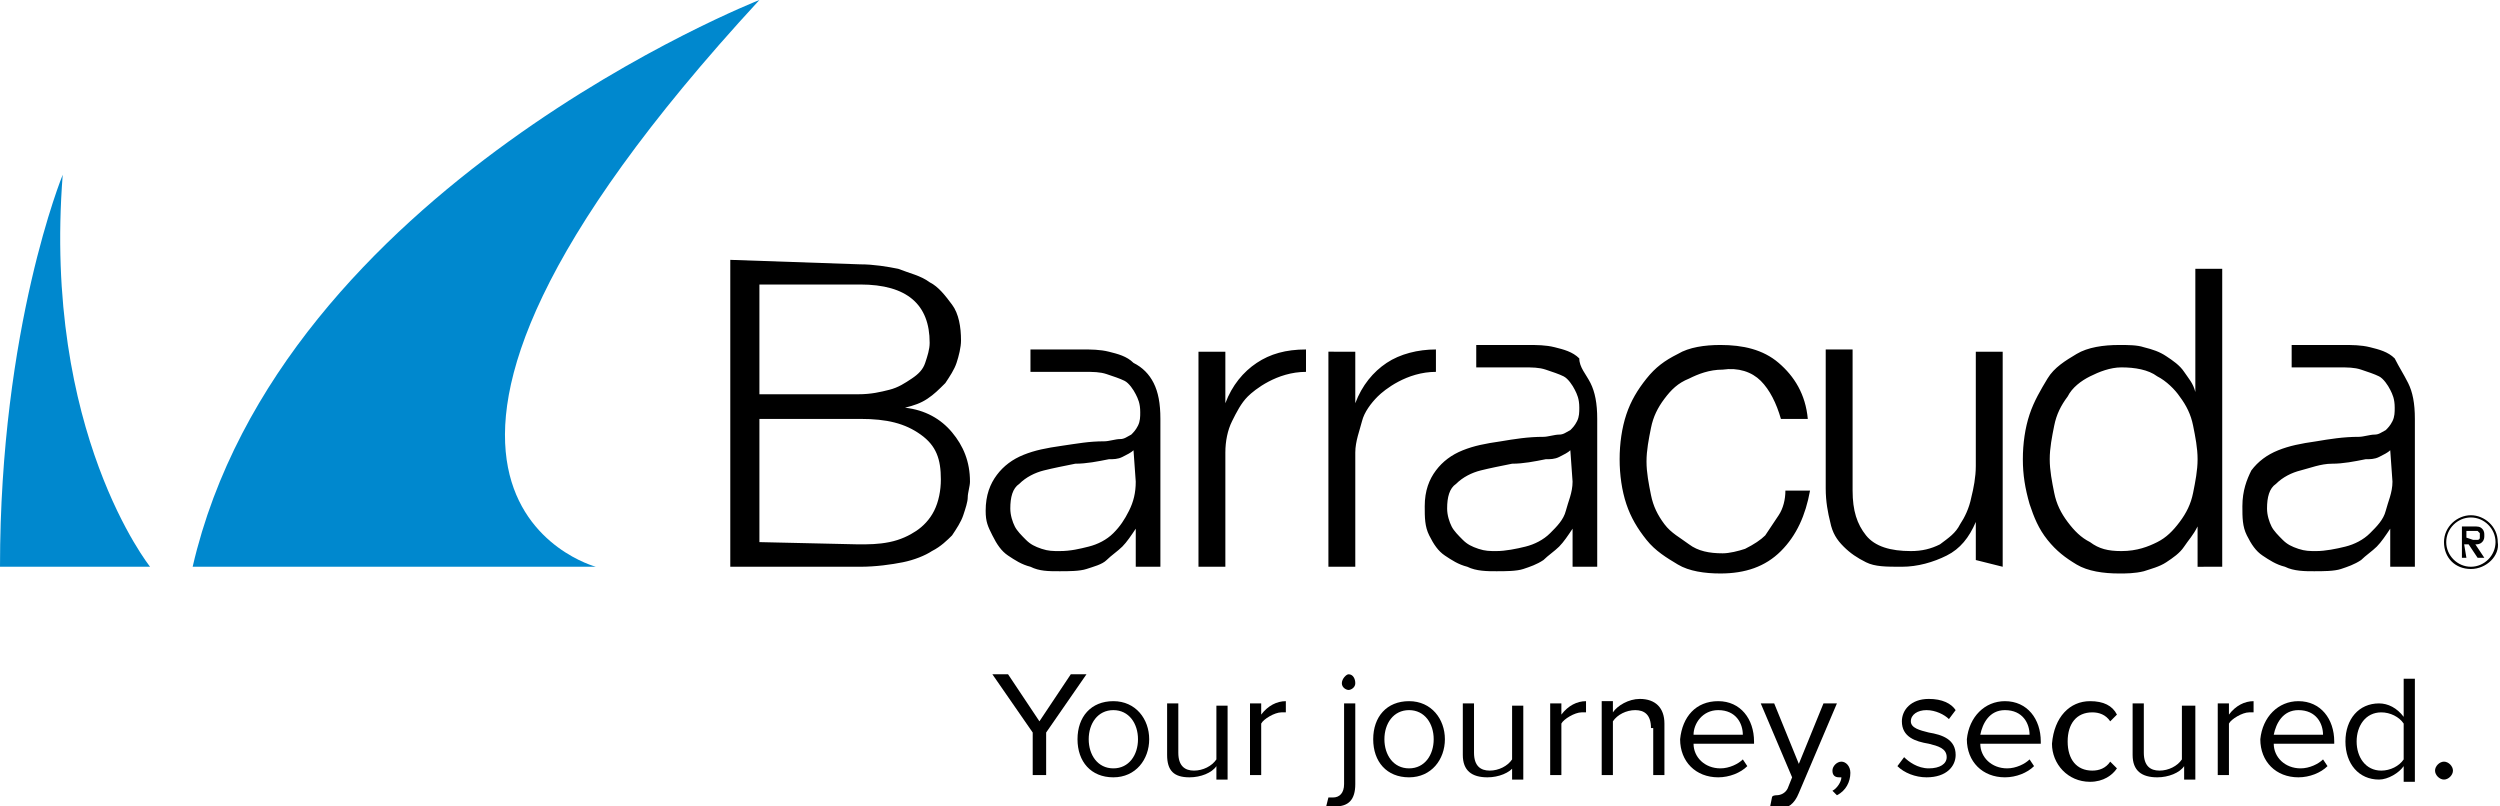
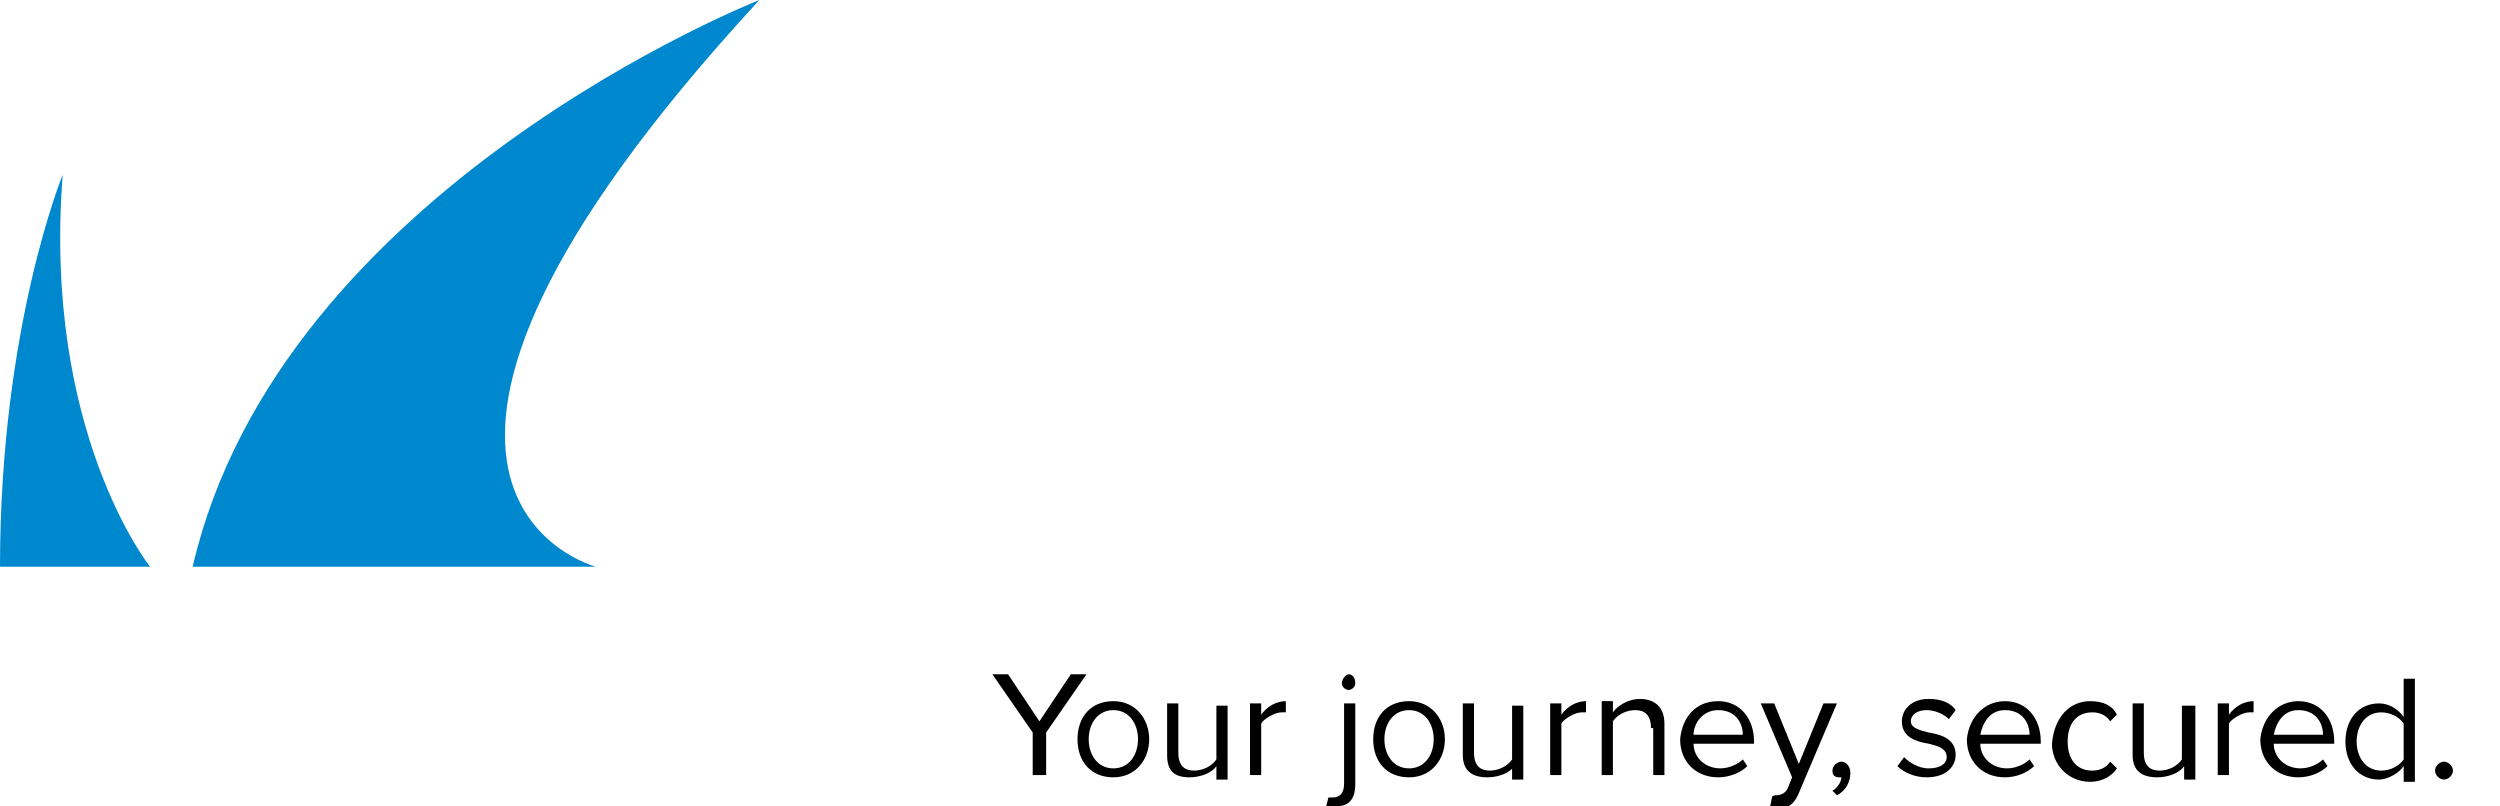
<svg xmlns="http://www.w3.org/2000/svg" id="Layer_1" x="0px" y="0px" viewBox="0 0 111.6 36" style="enable-background:new 0 0 111.6 36;" xml:space="preserve">
  <style type="text/css">	.st0{fill:#0088CE;}</style>
  <path class="st0" d="M6.7,25.3H0C0,14.6,2.8,7.8,2.8,7.8C1.9,19.3,6.7,25.3,6.7,25.3z" />
  <path class="st0" d="M33.9,0c0,0-21.4,8.4-25.3,25.3h18C26.6,25.3,13.7,21.9,33.9,0z" />
-   <path d="M60.5,15.7V18h0c0.3-0.8,0.8-1.4,1.4-1.8c0.6-0.4,1.4-0.6,2.2-0.6v1c-1.3,0-2.3,0.8-2.6,1.1c-0.3,0.3-0.6,0.7-0.7,1.1 s-0.3,0.9-0.3,1.4v5.1h-1.2v-9.6H60.5z M53.5,15.7v9.6h1.2v-5.1c0-0.5,0.1-1,0.3-1.4c0.2-0.4,0.4-0.8,0.7-1.1 c0.3-0.3,1.3-1.1,2.6-1.1v-1c-0.9,0-1.6,0.2-2.2,0.6c-0.6,0.4-1.1,1-1.4,1.8h0v-2.3H53.5z M78.6,17c0.4,0.4,0.7,1,0.9,1.7h1.2 c-0.1-1.1-0.6-1.9-1.3-2.5c-0.7-0.6-1.6-0.8-2.6-0.8c-0.7,0-1.4,0.1-1.9,0.4c-0.6,0.3-1,0.6-1.4,1.1c-0.4,0.5-0.7,1-0.9,1.6 c-0.2,0.6-0.3,1.3-0.3,2s0.1,1.4,0.3,2c0.2,0.6,0.5,1.1,0.9,1.6c0.4,0.5,0.9,0.8,1.4,1.1s1.2,0.4,1.9,0.4c1.1,0,2-0.3,2.7-1 s1.1-1.6,1.3-2.7h-1.1c0,0.4-0.1,0.8-0.3,1.1s-0.4,0.6-0.6,0.9c-0.2,0.2-0.5,0.4-0.9,0.6c-0.3,0.1-0.7,0.2-1,0.2 c-0.6,0-1.1-0.1-1.5-0.4s-0.8-0.5-1.1-0.9c-0.3-0.4-0.5-0.8-0.6-1.3c-0.1-0.5-0.2-1-0.2-1.5s0.1-1,0.2-1.5s0.3-0.9,0.6-1.3 s0.6-0.7,1.1-0.9c0.4-0.2,0.9-0.4,1.5-0.4C77.6,16.4,78.2,16.6,78.6,17 M89.4,25.3v-9.6h-1.2v5.1c0,0.5-0.1,1-0.2,1.4 c-0.1,0.5-0.3,0.9-0.5,1.2c-0.2,0.4-0.5,0.6-0.9,0.9c-0.4,0.2-0.8,0.3-1.3,0.3c-0.9,0-1.6-0.2-2-0.7c-0.4-0.5-0.6-1.1-0.6-2v-6.3 h-1.2v6.2c0,0.6,0.1,1.1,0.2,1.5c0.1,0.5,0.3,0.8,0.6,1.1s0.6,0.5,1,0.7s0.9,0.2,1.6,0.2c0.7,0,1.4-0.2,2-0.5s1-0.8,1.3-1.5h0v1.7 L89.4,25.3L89.4,25.3z M99.2,25.3V12H98v5.5h0c-0.1-0.4-0.3-0.6-0.5-0.9c-0.2-0.3-0.5-0.5-0.8-0.7s-0.6-0.3-1-0.4 c-0.3-0.1-0.7-0.1-1.1-0.1c-0.7,0-1.4,0.1-1.9,0.4s-1,0.6-1.3,1.1s-0.6,1-0.8,1.6c-0.2,0.6-0.3,1.3-0.3,2c0,0.7,0.1,1.3,0.3,2 c0.2,0.6,0.4,1.1,0.8,1.6c0.4,0.5,0.8,0.8,1.3,1.1s1.2,0.4,1.9,0.4c0.3,0,0.7,0,1.1-0.1c0.3-0.1,0.7-0.2,1-0.4 c0.3-0.2,0.6-0.4,0.8-0.7c0.2-0.3,0.4-0.5,0.6-0.9h0v1.8L99.2,25.3L99.2,25.3z M91.7,22c-0.1-0.5-0.2-1-0.2-1.5s0.1-1,0.2-1.5 s0.3-0.9,0.6-1.3c0.2-0.4,0.6-0.7,1-0.9s0.9-0.4,1.4-0.4c0.6,0,1.2,0.1,1.6,0.4c0.4,0.2,0.8,0.6,1,0.9c0.3,0.4,0.5,0.8,0.6,1.3 s0.2,1,0.2,1.5s-0.1,1-0.2,1.5s-0.3,0.9-0.6,1.3c-0.3,0.4-0.6,0.7-1,0.9s-0.9,0.4-1.6,0.4c-0.6,0-1-0.1-1.4-0.4 c-0.4-0.2-0.7-0.5-1-0.9C92,22.9,91.8,22.5,91.7,22 M71,17.1c0.2,0.4,0.3,0.9,0.3,1.6v6.6h-1.1v-1.7l0,0c-0.2,0.3-0.4,0.6-0.6,0.8 c-0.2,0.2-0.5,0.4-0.7,0.6c-0.3,0.2-0.6,0.3-0.9,0.4c-0.3,0.1-0.8,0.1-1.2,0.1c-0.4,0-0.9,0-1.3-0.2c-0.4-0.1-0.7-0.3-1-0.5 c-0.3-0.2-0.5-0.5-0.7-0.9s-0.2-0.8-0.2-1.3c0-0.7,0.2-1.2,0.5-1.6c0.3-0.4,0.7-0.7,1.2-0.9c0.5-0.2,1-0.3,1.7-0.4 c0.6-0.1,1.2-0.2,1.9-0.2c0.2,0,0.5-0.1,0.7-0.1c0.2,0,0.3-0.1,0.5-0.2c0.1-0.1,0.2-0.2,0.3-0.4s0.1-0.4,0.1-0.6 c0-0.4-0.1-0.6-0.2-0.8s-0.3-0.5-0.5-0.6c-0.2-0.1-0.5-0.2-0.8-0.3s-0.6-0.1-1-0.1h-2.1v-1h2.3c0.4,0,0.8,0,1.2,0.1 c0.4,0.1,0.8,0.2,1.1,0.5C70.5,16.4,70.8,16.7,71,17.1 M70.1,20.1L70.1,20.1c-0.1,0.1-0.3,0.2-0.5,0.3s-0.4,0.1-0.6,0.1 c-0.5,0.1-1,0.2-1.5,0.2c-0.5,0.1-1,0.2-1.4,0.3s-0.8,0.3-1.1,0.6c-0.3,0.2-0.4,0.6-0.4,1.1c0,0.3,0.1,0.6,0.2,0.8 c0.1,0.2,0.3,0.4,0.5,0.6c0.2,0.2,0.4,0.3,0.7,0.4c0.3,0.1,0.5,0.1,0.8,0.1c0.4,0,0.9-0.1,1.3-0.2c0.4-0.1,0.8-0.3,1.1-0.6 s0.6-0.6,0.7-1s0.3-0.8,0.3-1.3L70.1,20.1L70.1,20.1z M51.5,17.1c0.2,0.4,0.3,0.9,0.3,1.6v6.6h-1.1v-1.7l0,0 c-0.2,0.3-0.4,0.6-0.6,0.8c-0.2,0.2-0.5,0.4-0.7,0.6s-0.6,0.3-0.9,0.4s-0.8,0.1-1.2,0.1c-0.5,0-0.9,0-1.3-0.2 c-0.4-0.1-0.7-0.3-1-0.5s-0.5-0.5-0.7-0.9S44,23.3,44,22.8c0-0.7,0.2-1.2,0.5-1.6c0.3-0.4,0.7-0.7,1.2-0.9c0.5-0.2,1-0.3,1.7-0.4 s1.2-0.2,1.9-0.2c0.2,0,0.5-0.1,0.7-0.1c0.2,0,0.3-0.1,0.5-0.2c0.1-0.1,0.2-0.2,0.3-0.4s0.1-0.4,0.1-0.6c0-0.4-0.1-0.6-0.2-0.8 c-0.1-0.2-0.3-0.5-0.5-0.6c-0.2-0.1-0.5-0.2-0.8-0.3c-0.3-0.1-0.6-0.1-1-0.1H46v-1h2.3c0.4,0,0.8,0,1.2,0.1c0.4,0.1,0.8,0.2,1.1,0.5 C51,16.4,51.3,16.7,51.5,17.1 M50.6,20.1L50.6,20.1c-0.1,0.1-0.3,0.2-0.5,0.3s-0.4,0.1-0.6,0.1c-0.5,0.1-1,0.2-1.5,0.2 c-0.5,0.1-1,0.2-1.4,0.3c-0.4,0.1-0.8,0.3-1.1,0.6c-0.3,0.2-0.4,0.6-0.4,1.1c0,0.3,0.1,0.6,0.2,0.8c0.1,0.2,0.3,0.4,0.5,0.6 c0.2,0.2,0.4,0.3,0.7,0.4c0.3,0.1,0.5,0.1,0.8,0.1c0.5,0,0.9-0.1,1.3-0.2c0.4-0.1,0.8-0.3,1.1-0.6s0.5-0.6,0.7-1s0.3-0.8,0.3-1.3 L50.6,20.1L50.6,20.1z M107.5,17.1c0.2,0.4,0.3,0.9,0.3,1.6v6.6h-1.1v-1.7l0,0c-0.2,0.3-0.4,0.6-0.6,0.8c-0.2,0.2-0.5,0.4-0.7,0.6 c-0.3,0.2-0.6,0.3-0.9,0.4c-0.3,0.1-0.8,0.1-1.2,0.1c-0.4,0-0.9,0-1.3-0.2c-0.4-0.1-0.7-0.3-1-0.5c-0.3-0.2-0.5-0.5-0.7-0.9 c-0.2-0.4-0.2-0.8-0.2-1.3c0-0.7,0.2-1.2,0.4-1.6c0.3-0.4,0.7-0.7,1.2-0.9c0.5-0.2,1-0.3,1.7-0.4c0.6-0.1,1.2-0.2,1.9-0.2 c0.2,0,0.5-0.1,0.7-0.1c0.2,0,0.3-0.1,0.5-0.2c0.1-0.1,0.2-0.2,0.3-0.4s0.1-0.4,0.1-0.6c0-0.4-0.1-0.6-0.2-0.8s-0.3-0.5-0.5-0.6 c-0.2-0.1-0.5-0.2-0.8-0.3c-0.3-0.1-0.6-0.1-1-0.1h-2.1v-1h2.3c0.4,0,0.8,0,1.2,0.1c0.4,0.1,0.8,0.2,1.1,0.5 C107.1,16.4,107.3,16.7,107.5,17.1 M106.7,20.1L106.7,20.1c-0.1,0.1-0.3,0.2-0.5,0.3s-0.4,0.1-0.6,0.1c-0.5,0.1-1,0.2-1.5,0.2 s-1,0.2-1.4,0.3s-0.8,0.3-1.1,0.6c-0.3,0.2-0.4,0.6-0.4,1.1c0,0.3,0.1,0.6,0.2,0.8c0.1,0.2,0.3,0.4,0.5,0.6c0.2,0.2,0.4,0.3,0.7,0.4 c0.3,0.1,0.5,0.1,0.8,0.1c0.4,0,0.9-0.1,1.3-0.2c0.4-0.1,0.8-0.3,1.1-0.6s0.6-0.6,0.7-1s0.3-0.8,0.3-1.3L106.7,20.1L106.7,20.1z  M32.6,11.6v13.7h5.8c0.7,0,1.4-0.1,1.9-0.2c0.5-0.1,1-0.3,1.3-0.5c0.4-0.2,0.7-0.5,0.9-0.7c0.2-0.3,0.4-0.6,0.5-0.9 c0.1-0.3,0.2-0.6,0.2-0.8s0.1-0.5,0.1-0.7c0-0.9-0.3-1.6-0.8-2.2c-0.5-0.6-1.2-1-2.1-1.1v0c0.4-0.1,0.7-0.2,1-0.4s0.5-0.4,0.8-0.7 c0.2-0.3,0.4-0.6,0.5-0.9c0.1-0.3,0.2-0.7,0.2-1c0-0.6-0.1-1.2-0.4-1.6s-0.6-0.8-1-1c-0.4-0.3-0.9-0.4-1.4-0.6 c-0.5-0.1-1.1-0.2-1.7-0.2L32.6,11.6L32.6,11.6z M33.9,17.6v-4.9h4.5c2.1,0,3.1,0.9,3.1,2.6c0,0.3-0.1,0.6-0.2,0.9 c-0.1,0.3-0.3,0.5-0.6,0.7c-0.3,0.2-0.6,0.4-1,0.5c-0.4,0.1-0.8,0.2-1.4,0.2H33.9z M33.9,24.2v-5.5h4.5c1.2,0,2,0.2,2.7,0.7 s0.9,1.1,0.9,2c0,0.5-0.1,1-0.3,1.4c-0.2,0.4-0.5,0.7-0.8,0.9c-0.3,0.2-0.7,0.4-1.2,0.5s-0.9,0.1-1.4,0.1L33.9,24.2L33.9,24.2z  M110.1,24.9h-0.2v-1.4h0.5c0.2,0,0.3,0,0.4,0.1c0.1,0.1,0.1,0.2,0.1,0.3c0,0.1,0,0.2-0.1,0.3c-0.1,0.1-0.2,0.1-0.3,0.1l0.4,0.6 h-0.3l-0.4-0.6h-0.2L110.1,24.9L110.1,24.9z M110.4,24.1c0,0,0.1,0,0.1,0c0,0,0.1,0,0.1,0s0.1,0,0.1-0.1c0,0,0-0.1,0-0.1 c0,0,0-0.1,0-0.1s0,0-0.1-0.1c0,0-0.1,0-0.1,0c0,0-0.1,0-0.1,0h-0.3V24L110.4,24.1L110.4,24.1z M110.3,25.4c-0.7,0-1.2-0.5-1.2-1.2 s0.6-1.2,1.2-1.2s1.2,0.5,1.2,1.2C111.6,24.8,111,25.4,110.3,25.4z M110.3,23.1c-0.6,0-1.1,0.5-1.1,1.1c0,0.6,0.5,1.1,1.1,1.1 s1.1-0.5,1.1-1.1S110.9,23.1,110.3,23.1z" />
  <path d="M46.1,32.7l-1.8-2.6H45l1.4,2.1l1.4-2.1h0.7l-1.8,2.6v1.9h-0.6V32.7z" />
  <path d="M48.1,33c0-1,0.6-1.7,1.6-1.7s1.6,0.8,1.6,1.7s-0.6,1.7-1.6,1.7S48.1,34,48.1,33z M50.8,33c0-0.7-0.4-1.3-1.1-1.3 s-1.1,0.6-1.1,1.3c0,0.7,0.4,1.3,1.1,1.3S50.8,33.7,50.8,33z" />
  <path d="M54.3,34.2c-0.2,0.3-0.7,0.5-1.2,0.5c-0.7,0-1-0.3-1-1v-2.3h0.5v2.2c0,0.6,0.3,0.8,0.7,0.8c0.4,0,0.8-0.2,1-0.5v-2.4h0.5 v3.3h-0.5V34.2z" />
  <path d="M55.8,31.4h0.5v0.5c0.3-0.4,0.7-0.6,1.1-0.6v0.5c-0.1,0-0.1,0-0.2,0c-0.3,0-0.8,0.3-0.9,0.5v2.3h-0.5L55.8,31.4L55.8,31.4z" />
  <path d="M60.5,35c0,0.7-0.3,1-0.9,1c-0.1,0-0.3,0-0.4,0l0.1-0.4c0.1,0,0.2,0,0.2,0c0.3,0,0.5-0.2,0.5-0.6v-3.6h0.5 C60.5,31.4,60.5,35,60.5,35z M59.9,30.5c0-0.2,0.2-0.4,0.3-0.4c0.2,0,0.3,0.2,0.3,0.4s-0.2,0.3-0.3,0.3 C60.1,30.8,59.9,30.7,59.9,30.5z" />
  <path d="M61.3,33c0-1,0.6-1.7,1.6-1.7s1.6,0.8,1.6,1.7s-0.6,1.7-1.6,1.7C61.9,34.7,61.3,34,61.3,33z M64,33c0-0.7-0.4-1.3-1.1-1.3 s-1.1,0.6-1.1,1.3c0,0.7,0.4,1.3,1.1,1.3C63.6,34.3,64,33.7,64,33z" />
  <path d="M67.6,34.2c-0.2,0.3-0.7,0.5-1.2,0.5c-0.7,0-1.1-0.3-1.1-1v-2.3h0.5v2.2c0,0.6,0.3,0.8,0.7,0.8c0.4,0,0.8-0.2,1-0.5v-2.4 h0.5v3.3h-0.5V34.2z" />
  <path d="M69.2,31.4h0.5v0.5c0.3-0.4,0.7-0.6,1.1-0.6v0.5c-0.1,0-0.1,0-0.2,0c-0.3,0-0.8,0.3-0.9,0.5v2.3h-0.5L69.2,31.4L69.2,31.4z" />
  <path d="M73.7,32.5c0-0.6-0.3-0.8-0.7-0.8c-0.4,0-0.8,0.2-1,0.5v2.4h-0.5v-3.3H72v0.5c0.2-0.3,0.7-0.6,1.2-0.6 c0.7,0,1.1,0.4,1.1,1.1v2.3h-0.5V32.5z" />
  <path d="M76.7,31.3c1,0,1.6,0.8,1.6,1.8v0.1h-2.7c0,0.6,0.5,1.1,1.2,1.1c0.4,0,0.8-0.2,1-0.4l0.2,0.3c-0.3,0.3-0.8,0.5-1.3,0.5 c-1,0-1.7-0.7-1.7-1.7C75.1,32,75.7,31.3,76.7,31.3z M75.6,32.8h2.2c0-0.5-0.3-1.1-1.1-1.1C76,31.7,75.6,32.3,75.6,32.8z" />
  <path d="M79.3,35.5c0.2,0,0.4-0.1,0.5-0.3l0.2-0.5l-1.4-3.3h0.6l1.1,2.7l1.1-2.7H82l-1.7,4c-0.2,0.5-0.5,0.7-0.9,0.7 c-0.1,0-0.3,0-0.4,0l0.1-0.5C79.1,35.5,79.3,35.5,79.3,35.5z" />
  <path d="M81.8,35.3c0.2-0.1,0.4-0.4,0.4-0.6c0,0-0.1,0-0.1,0c-0.2,0-0.3-0.1-0.3-0.3c0-0.2,0.2-0.4,0.4-0.4c0.2,0,0.4,0.2,0.4,0.5 c0,0.4-0.2,0.8-0.6,1L81.8,35.3z" />
  <path d="M85,33.8c0.2,0.2,0.6,0.5,1.1,0.5c0.5,0,0.8-0.2,0.8-0.5c0-0.4-0.4-0.5-0.8-0.6c-0.6-0.1-1.2-0.3-1.2-1c0-0.5,0.4-1,1.2-1 c0.6,0,1,0.2,1.2,0.5L87,32.1c-0.2-0.2-0.6-0.4-1-0.4c-0.4,0-0.7,0.2-0.7,0.5c0,0.3,0.4,0.4,0.8,0.5c0.6,0.1,1.2,0.3,1.2,1 c0,0.5-0.4,1-1.3,1c-0.5,0-1-0.2-1.3-0.5L85,33.8z" />
  <path d="M89.5,31.3c1,0,1.6,0.8,1.6,1.8v0.1h-2.7c0,0.6,0.5,1.1,1.2,1.1c0.4,0,0.8-0.2,1-0.4l0.2,0.3c-0.3,0.3-0.8,0.5-1.3,0.5 c-1,0-1.7-0.7-1.7-1.7C87.9,32,88.6,31.3,89.5,31.3z M88.4,32.8h2.2c0-0.5-0.3-1.1-1.1-1.1C88.8,31.7,88.5,32.3,88.4,32.8z" />
  <path d="M93.3,31.3c0.6,0,1,0.2,1.2,0.6l-0.3,0.3c-0.2-0.3-0.5-0.4-0.8-0.4c-0.7,0-1.1,0.5-1.1,1.3s0.4,1.3,1.1,1.3 c0.3,0,0.6-0.1,0.8-0.4l0.3,0.3c-0.2,0.3-0.6,0.6-1.2,0.6c-1,0-1.7-0.8-1.7-1.7C91.7,32,92.4,31.3,93.3,31.3z" />
  <path d="M97.5,34.2c-0.2,0.3-0.7,0.5-1.2,0.5c-0.7,0-1.1-0.3-1.1-1v-2.3h0.5v2.2c0,0.6,0.3,0.8,0.7,0.8c0.4,0,0.8-0.2,1-0.5v-2.4H98 v3.3h-0.5V34.2z" />
  <path d="M99,31.4h0.5v0.5c0.3-0.4,0.7-0.6,1.1-0.6v0.5c-0.1,0-0.1,0-0.2,0c-0.3,0-0.8,0.3-0.9,0.5v2.3H99V31.4z" />
  <path d="M102.6,31.3c1,0,1.6,0.8,1.6,1.8v0.1h-2.7c0,0.6,0.5,1.1,1.2,1.1c0.4,0,0.8-0.2,1-0.4l0.2,0.3c-0.3,0.3-0.8,0.5-1.3,0.5 c-1,0-1.7-0.7-1.7-1.7C101,32,101.7,31.3,102.6,31.3z M101.5,32.8h2.2c0-0.5-0.3-1.1-1.1-1.1C101.9,31.7,101.6,32.3,101.5,32.8z" />
  <path d="M107.3,34.2c-0.2,0.3-0.7,0.6-1.1,0.6c-0.9,0-1.5-0.7-1.5-1.7c0-1,0.6-1.7,1.5-1.7c0.4,0,0.8,0.2,1.1,0.6v-1.7h0.5v4.6h-0.5 V34.2z M107.3,32.3c-0.2-0.3-0.6-0.5-1-0.5c-0.7,0-1.1,0.6-1.1,1.3s0.4,1.3,1.1,1.3c0.4,0,0.8-0.2,1-0.5V32.3z" />
  <path d="M109.1,34c0.2,0,0.4,0.2,0.4,0.4s-0.2,0.4-0.4,0.4s-0.4-0.2-0.4-0.4S108.9,34,109.1,34z" />
</svg>